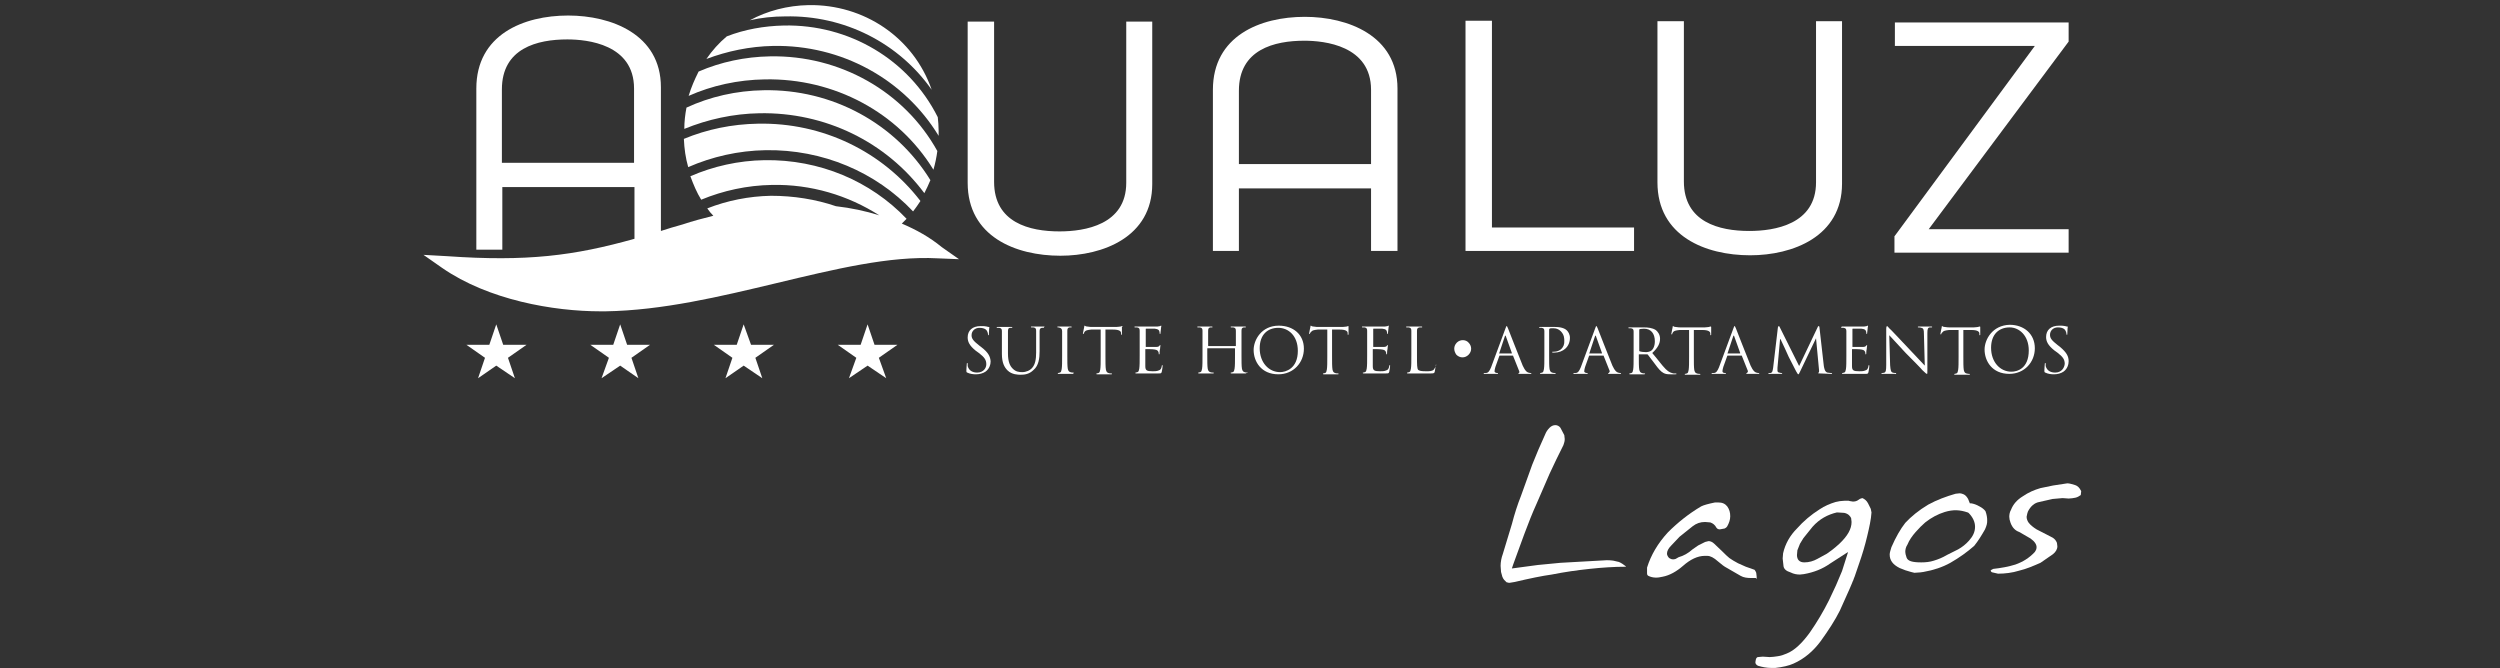
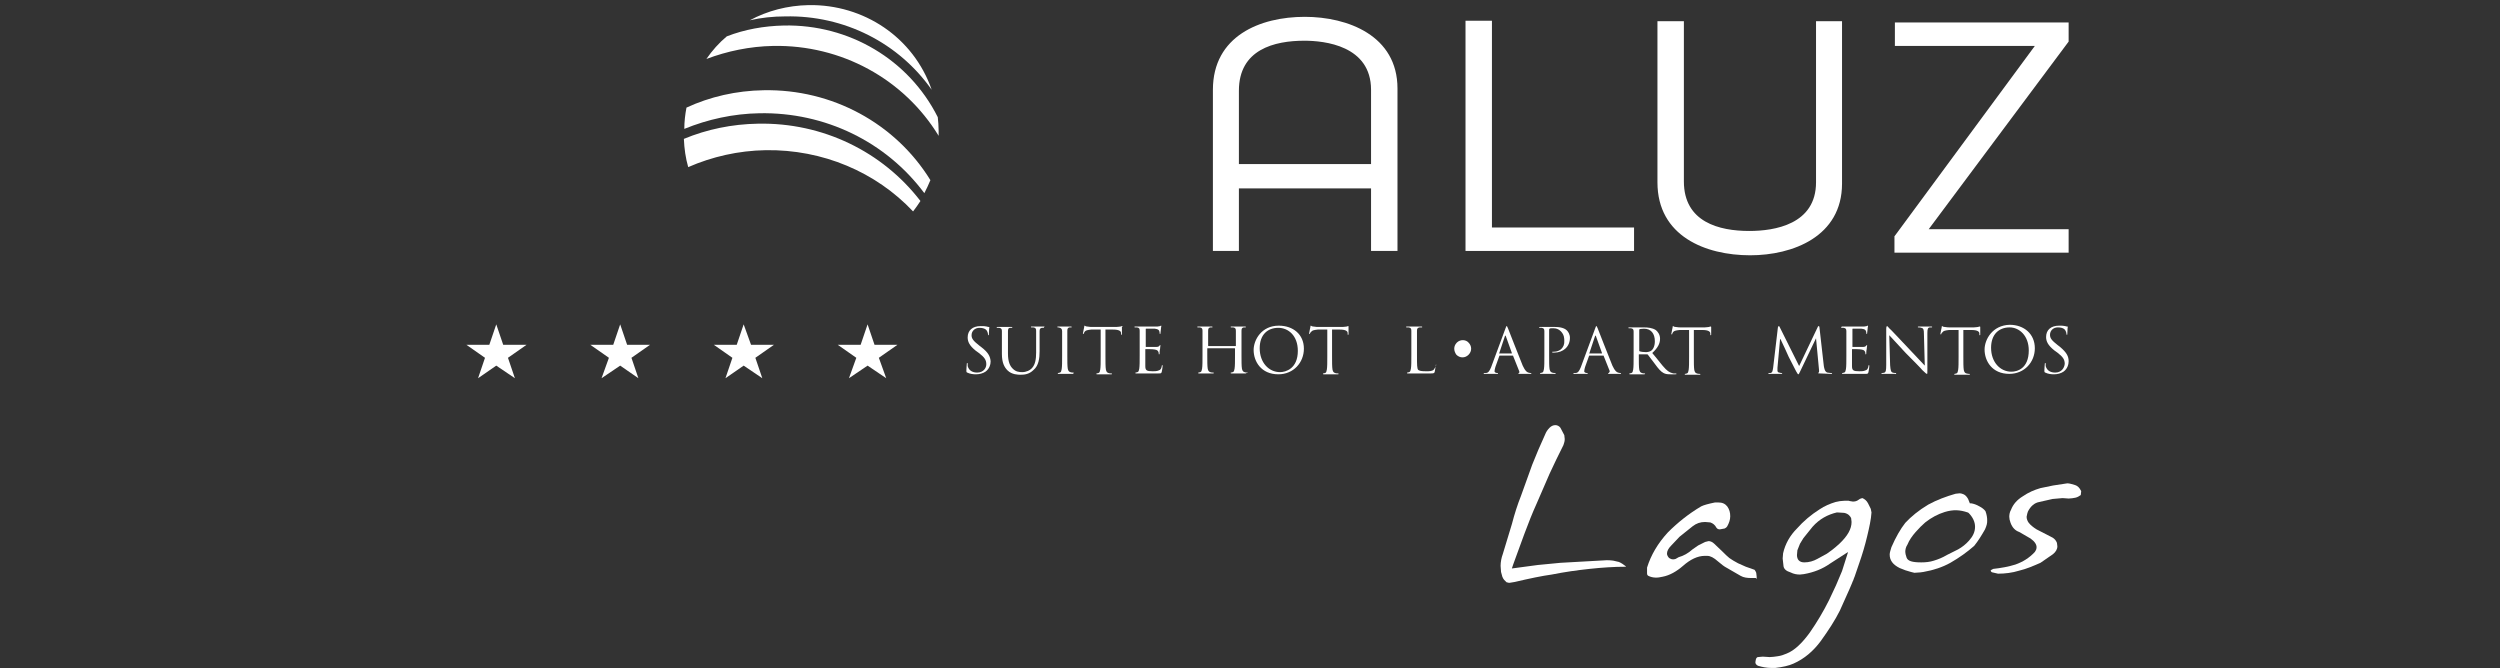
<svg xmlns="http://www.w3.org/2000/svg" width="490" height="131" viewBox="0 0 490 131" fill="none">
  <rect x="0" y="0" width="490" height="131" fill="#333333" stroke="none" />
  <path d="M148.56 24.242C143.465 24.327 138.539 25.348 134.039 27.221C134.123 29.179 134.378 30.967 134.888 32.755C139.559 30.712 144.739 29.52 150.089 29.435C161.214 29.265 171.659 33.692 178.963 41.439C179.472 40.758 179.982 40.077 180.406 39.396C172.933 29.69 161.214 23.986 148.56 24.242Z" fill="white" />
  <path d="M182.614 17.601C179.048 7.3 169.282 0.83 158.496 1C154.335 1.085 150.429 2.107 146.947 3.98C149.155 3.469 151.533 3.214 153.91 3.214C165.46 2.958 176.16 8.407 182.614 17.601Z" fill="white" />
  <path d="M181.171 37.863C181.595 37.012 182.02 36.16 182.36 35.309C175.481 24.157 163.082 17.431 149.664 17.686C144.314 17.771 139.134 18.963 134.548 21.092C134.293 22.454 134.124 23.816 134.124 25.263C138.709 23.39 143.72 22.284 148.815 22.198C161.723 21.943 173.698 27.817 181.171 37.863Z" fill="white" />
  <path d="M183.973 26.625C183.973 26.285 183.973 25.944 183.973 25.604C183.973 24.667 183.888 23.816 183.803 22.965C178.114 11.642 166.394 4.746 153.656 5.001C149.749 5.086 145.928 5.768 142.446 7.13C140.917 8.407 139.559 9.939 138.455 11.557C142.531 10.024 146.947 9.088 151.533 9.003C164.866 8.747 177.179 15.473 183.973 26.625Z" fill="white" />
-   <path d="M182.954 33.266C183.294 32.074 183.549 30.882 183.718 29.605C177.264 17.942 164.611 10.79 150.938 11.046C146.013 11.131 141.257 12.153 136.926 14.025C136.162 15.558 135.482 17.09 134.973 18.793C139.558 16.75 144.654 15.643 149.919 15.558C163.507 15.303 176.075 22.028 182.954 33.266Z" fill="white" />
  <path d="M296.581 69.788L297.77 72.768C297.855 72.938 297.77 73.109 297.685 73.109C297.6 73.109 297.6 73.109 297.6 73.194C297.6 73.279 297.77 73.279 297.94 73.279C298.789 73.279 299.723 73.279 299.893 73.279C300.063 73.279 300.148 73.279 300.148 73.194C300.148 73.109 300.063 73.109 300.063 73.109C299.978 73.109 299.723 73.109 299.553 73.024C299.298 72.938 298.959 72.768 298.449 71.661C297.685 69.788 295.732 64.766 295.562 64.34C295.392 63.999 295.392 63.914 295.307 63.914C295.222 63.914 295.222 63.999 295.052 64.425L292.25 72.002C291.995 72.598 291.74 73.109 291.231 73.109C291.146 73.109 290.976 73.109 290.891 73.109C290.806 73.109 290.806 73.109 290.806 73.194C290.806 73.279 290.891 73.279 291.061 73.279C291.655 73.279 292.335 73.279 292.505 73.279C292.674 73.279 293.184 73.279 293.439 73.279C293.524 73.279 293.609 73.279 293.609 73.194C293.609 73.109 293.609 73.109 293.524 73.109H293.439C293.269 73.109 292.929 73.024 292.929 72.768C292.929 72.513 293.014 72.257 293.099 71.917L293.863 69.788C293.863 69.703 293.948 69.703 293.948 69.703H296.666C296.496 69.703 296.496 69.788 296.581 69.788ZM296.241 69.278H293.863C293.863 69.278 293.778 69.278 293.863 69.192L294.967 65.872C295.052 65.702 295.052 65.702 295.137 65.872L296.326 69.192C296.326 69.278 296.326 69.278 296.241 69.278Z" fill="white" />
  <path d="M304.564 68.937C304.309 68.937 304.224 68.937 304.224 69.022C304.224 69.107 304.309 69.107 304.394 69.107C304.479 69.107 304.564 69.107 304.649 69.107C306.432 69.107 307.706 67.915 307.706 66.213C307.706 65.532 307.367 65.021 307.112 64.766C306.942 64.595 306.348 64.085 304.819 64.085C304.224 64.085 303.545 64.085 303.29 64.085C303.205 64.085 302.441 64.085 301.847 64.085C301.677 64.085 301.677 64.085 301.677 64.17C301.677 64.255 301.762 64.255 301.762 64.255C301.847 64.255 302.101 64.255 302.186 64.255C302.611 64.34 302.696 64.51 302.696 64.936C302.696 65.362 302.696 65.702 302.696 67.575V69.703C302.696 70.895 302.696 71.832 302.611 72.343C302.526 72.683 302.526 72.938 302.271 73.024C302.186 73.024 302.016 73.109 301.932 73.109C301.847 73.109 301.847 73.109 301.847 73.194C301.847 73.279 301.932 73.279 302.016 73.279C302.356 73.279 303.205 73.279 303.205 73.279C303.29 73.279 304.055 73.279 304.734 73.279C304.904 73.279 304.904 73.279 304.904 73.194C304.904 73.194 304.904 73.109 304.819 73.109C304.734 73.109 304.394 73.109 304.224 73.024C303.885 72.938 303.8 72.683 303.715 72.343C303.63 71.832 303.63 70.895 303.63 69.703V64.68C303.63 64.595 303.63 64.51 303.715 64.425C303.8 64.34 304.055 64.34 304.224 64.34C304.479 64.34 305.244 64.255 305.923 64.936C306.602 65.617 306.602 66.383 306.602 66.809C306.687 68.086 305.753 68.937 304.564 68.937Z" fill="white" />
  <path d="M315.264 73.109C315.179 73.109 315.179 73.109 315.179 73.194C315.179 73.279 315.349 73.279 315.519 73.279C316.368 73.279 317.302 73.279 317.472 73.279C317.642 73.279 317.727 73.279 317.727 73.194C317.727 73.109 317.642 73.109 317.642 73.109C317.557 73.109 317.302 73.109 317.132 73.024C316.878 72.938 316.538 72.768 316.028 71.661C315.264 69.788 313.311 64.766 313.141 64.34C312.971 63.999 312.971 63.914 312.886 63.914C312.801 63.914 312.801 63.999 312.631 64.425L309.829 72.002C309.574 72.598 309.319 73.109 308.81 73.109C308.725 73.109 308.555 73.109 308.47 73.109C308.385 73.109 308.385 73.109 308.385 73.194C308.385 73.279 308.47 73.279 308.64 73.279C309.235 73.279 309.914 73.279 310.084 73.279C310.254 73.279 310.763 73.279 311.018 73.279C311.103 73.279 311.188 73.279 311.188 73.194C311.188 73.109 311.188 73.109 311.103 73.109H311.018C310.848 73.109 310.508 73.024 310.508 72.768C310.508 72.513 310.593 72.257 310.678 71.917L311.442 69.788C311.442 69.703 311.527 69.703 311.527 69.703H314.245C314.33 69.703 314.33 69.703 314.33 69.788L315.519 72.768C315.434 73.024 315.349 73.109 315.264 73.109ZM313.905 69.278H311.527C311.527 69.278 311.442 69.278 311.527 69.192L312.631 65.872C312.716 65.702 312.716 65.702 312.801 65.872L313.99 69.192C313.99 69.278 313.99 69.278 313.905 69.278Z" fill="white" />
  <path d="M322.397 73.194C322.313 73.194 321.973 73.194 321.803 73.109C321.463 73.024 321.378 72.768 321.293 72.428C321.209 71.917 321.209 70.98 321.209 69.788V69.533C321.209 69.448 321.209 69.448 321.293 69.448H322.822C322.907 69.448 322.907 69.448 322.992 69.533C323.247 69.874 323.841 70.64 324.351 71.321C325.03 72.257 325.54 72.853 326.049 73.109C326.389 73.279 326.644 73.364 327.408 73.364H328.257C328.512 73.364 328.597 73.364 328.597 73.279L328.512 73.194C328.427 73.194 328.257 73.194 328.002 73.194C327.663 73.109 327.153 73.024 326.474 72.343C325.709 71.576 324.945 70.47 323.841 69.192C324.945 68.171 325.37 67.32 325.37 66.383C325.37 65.532 324.86 64.936 324.521 64.68C323.841 64.255 322.992 64.17 322.228 64.17C321.803 64.17 320.869 64.17 320.784 64.17C320.699 64.17 319.935 64.17 319.34 64.17C319.17 64.17 319.17 64.17 319.17 64.255C319.17 64.34 319.255 64.34 319.255 64.34C319.34 64.34 319.595 64.34 319.68 64.34C320.105 64.425 320.189 64.595 320.189 65.021C320.189 65.447 320.189 65.787 320.189 67.66V69.788C320.189 70.98 320.189 71.917 320.105 72.428C320.02 72.768 320.02 73.024 319.765 73.109C319.68 73.109 319.51 73.194 319.425 73.194C319.34 73.194 319.34 73.194 319.34 73.279C319.34 73.364 319.425 73.364 319.51 73.364C319.85 73.364 320.699 73.364 320.699 73.364C320.784 73.364 321.548 73.364 322.228 73.364C322.397 73.364 322.397 73.364 322.397 73.279C322.482 73.194 322.482 73.194 322.397 73.194ZM321.293 64.68C321.293 64.595 321.293 64.595 321.378 64.51C321.463 64.51 321.803 64.425 322.228 64.425C323.586 64.425 324.351 65.362 324.351 66.894C324.351 67.83 324.011 68.511 323.586 68.767C323.332 68.937 322.907 69.022 322.652 69.022C322.143 69.022 321.548 68.937 321.378 68.852C321.293 68.852 321.293 68.767 321.293 68.682V64.68Z" fill="white" />
  <path d="M333.693 64.68C334.881 64.68 335.221 65.021 335.221 65.362V65.532C335.221 65.702 335.221 65.702 335.306 65.702C335.391 65.702 335.391 65.617 335.391 65.532C335.391 65.362 335.391 64.595 335.391 64.17C335.391 64.085 335.391 63.999 335.306 63.999C335.221 63.999 335.136 63.999 334.966 64.085C334.797 64.085 334.457 64.17 334.117 64.17H329.446C329.277 64.17 328.852 64.17 328.427 64.085C328.088 64.085 328.003 63.914 327.918 63.914C327.833 63.914 327.833 64.085 327.833 64.17C327.833 64.255 327.578 65.276 327.578 65.447C327.578 65.532 327.578 65.532 327.663 65.532C327.748 65.532 327.748 65.532 327.748 65.447C327.748 65.362 327.833 65.276 327.918 65.106C328.088 64.851 328.427 64.766 329.192 64.68H331.06V69.874C331.06 71.066 331.06 72.002 330.975 72.513C330.89 72.853 330.89 73.109 330.635 73.194C330.55 73.194 330.381 73.279 330.296 73.279C330.211 73.279 330.211 73.279 330.211 73.364C330.211 73.449 330.296 73.449 330.381 73.449C330.72 73.449 331.57 73.449 331.57 73.449C331.654 73.449 332.419 73.449 333.098 73.449C333.268 73.449 333.268 73.449 333.268 73.364C333.268 73.364 333.268 73.279 333.183 73.279C333.098 73.279 332.758 73.279 332.589 73.194C332.249 73.109 332.164 72.853 332.079 72.513C331.994 72.002 331.994 71.066 331.994 69.874V64.68H333.693Z" fill="white" />
  <path d="M356.367 73.109C356.367 73.194 356.452 73.194 356.706 73.194C357.131 73.194 358.49 73.279 358.83 73.279C358.999 73.279 359.084 73.279 359.084 73.194C359.084 73.109 359.084 73.109 358.999 73.109C358.914 73.109 358.575 73.109 358.15 73.024C357.641 72.853 357.556 72.172 357.471 71.747L356.622 64.255C356.622 63.999 356.537 63.914 356.452 63.914C356.367 63.914 356.282 63.999 356.282 64.085L352.63 71.747L348.809 64.085C348.724 63.914 348.724 63.914 348.639 63.914C348.554 63.914 348.554 63.999 348.469 64.17L347.535 72.087C347.45 72.513 347.45 73.024 347.025 73.109C346.855 73.109 346.77 73.109 346.686 73.109C346.601 73.109 346.601 73.109 346.601 73.194C346.601 73.279 346.686 73.279 346.855 73.279C347.195 73.279 347.79 73.279 347.874 73.279C347.959 73.279 348.554 73.279 349.063 73.279C349.233 73.279 349.318 73.279 349.318 73.194L349.233 73.109C349.148 73.109 348.978 73.109 348.724 73.024C348.554 73.024 348.384 72.853 348.384 72.683C348.384 72.513 348.384 72.257 348.384 72.087L348.894 66.468H348.978C349.148 66.809 350.507 69.703 350.592 69.959C350.677 70.044 351.696 72.172 352.036 72.768C352.29 73.194 352.375 73.364 352.46 73.364C352.545 73.364 352.63 73.279 352.885 72.683L355.942 66.298L356.537 72.598C356.537 72.853 356.537 73.024 356.452 73.024C356.367 73.024 356.367 73.109 356.367 73.109Z" fill="white" />
  <path d="M360.868 64.17C360.868 64.255 360.953 64.255 360.953 64.255C361.038 64.255 361.292 64.255 361.377 64.255C361.802 64.34 361.887 64.51 361.887 64.936C361.887 65.362 361.887 65.702 361.887 67.575V69.703C361.887 70.895 361.887 71.832 361.802 72.343C361.717 72.683 361.717 72.938 361.462 73.024C361.377 73.024 361.207 73.109 361.122 73.109C361.038 73.109 361.038 73.109 361.038 73.194C361.038 73.279 361.122 73.279 361.207 73.279C361.377 73.279 361.717 73.279 361.972 73.279C362.226 73.279 362.481 73.279 362.481 73.279C362.651 73.279 362.991 73.279 363.415 73.279C363.925 73.279 364.604 73.279 365.538 73.279C366.048 73.279 366.133 73.279 366.218 72.938C366.303 72.683 366.388 71.832 366.388 71.747C366.388 71.661 366.388 71.576 366.303 71.576C366.218 71.576 366.218 71.661 366.218 71.747C366.133 72.257 365.963 72.513 365.623 72.598C365.284 72.768 364.774 72.768 364.434 72.768C363.246 72.768 362.991 72.598 362.991 71.747C362.991 71.491 362.991 70.044 362.991 69.618V68.511C362.991 68.426 362.991 68.426 363.076 68.426C363.245 68.426 364.519 68.426 364.859 68.511C365.369 68.597 365.454 68.767 365.538 68.937C365.623 69.107 365.623 69.192 365.623 69.363C365.623 69.448 365.623 69.448 365.708 69.448C365.793 69.448 365.793 69.278 365.793 69.192C365.793 69.107 365.793 68.682 365.878 68.426C365.878 68.001 365.963 67.83 365.963 67.745C365.963 67.66 365.963 67.66 365.878 67.66C365.793 67.66 365.793 67.745 365.708 67.83C365.623 67.915 365.454 68.001 365.114 68.001C364.859 68.001 363.33 68.001 363.161 68.001C363.076 68.001 363.076 68.001 363.076 67.915V64.51C363.076 64.425 363.076 64.425 363.161 64.425C363.33 64.425 364.689 64.425 364.859 64.425C365.538 64.51 365.623 64.68 365.708 64.851C365.793 65.021 365.793 65.191 365.793 65.276C365.793 65.362 365.793 65.447 365.878 65.447C365.963 65.447 365.963 65.362 365.963 65.276C365.963 65.106 366.048 64.595 366.048 64.51C366.048 64.17 366.133 63.999 366.133 63.914C366.133 63.829 366.133 63.829 366.048 63.829C365.963 63.829 365.963 63.914 365.878 63.914C365.793 63.914 365.538 63.999 365.369 63.999C365.114 63.999 362.566 63.999 362.481 63.999H361.972C361.717 63.999 361.377 63.999 361.038 63.999C360.868 64.085 360.868 64.085 360.868 64.17Z" fill="white" />
  <path d="M371.653 73.194C371.653 73.109 371.653 73.109 371.568 73.109C371.483 73.109 371.143 73.109 370.974 73.024C370.634 72.938 370.549 72.598 370.464 71.576L370.294 65.702C370.719 66.128 372.078 67.66 373.521 69.192C374.88 70.555 376.663 72.343 376.748 72.513C377.428 73.194 377.598 73.279 377.683 73.279C377.767 73.279 377.767 73.194 377.767 72.428V65.276C377.767 64.51 377.852 64.255 378.192 64.17C378.362 64.17 378.447 64.17 378.532 64.17C378.617 64.17 378.702 64.17 378.702 64.085C378.702 63.999 378.617 63.999 378.447 63.999C377.937 63.999 377.513 63.999 377.428 63.999C377.343 63.999 376.663 63.999 376.154 63.999C375.984 63.999 375.899 63.999 375.899 64.085C375.899 64.17 375.899 64.17 375.984 64.17C376.069 64.17 376.409 64.17 376.579 64.255C377.003 64.34 377.088 64.595 377.088 65.447L377.258 71.661C376.833 71.236 375.475 69.788 374.286 68.511C372.332 66.468 370.549 64.51 370.294 64.34C370.209 64.255 369.955 63.914 369.87 63.914C369.785 63.914 369.7 64.085 369.7 64.51V71.491C369.7 72.598 369.615 72.938 369.36 73.024C369.19 73.109 368.935 73.109 368.851 73.109C368.766 73.109 368.766 73.109 368.766 73.194C368.766 73.279 368.851 73.279 368.935 73.279C369.53 73.279 370.039 73.279 370.124 73.279C370.209 73.279 370.719 73.279 371.483 73.279C371.568 73.364 371.653 73.279 371.653 73.194Z" fill="white" />
  <path d="M386.429 64.68C387.618 64.68 387.958 65.021 387.958 65.362V65.532C387.958 65.702 387.958 65.702 388.043 65.702C388.128 65.702 388.128 65.617 388.128 65.532C388.128 65.362 388.128 64.595 388.128 64.17C388.128 64.085 388.128 63.999 388.043 63.999C387.958 63.999 387.873 63.999 387.703 64.085C387.533 64.085 387.194 64.17 386.854 64.17H382.183C382.013 64.17 381.589 64.17 381.164 64.085C380.824 64.085 380.74 63.914 380.655 63.914C380.57 63.914 380.57 64.085 380.57 64.17C380.57 64.255 380.315 65.276 380.315 65.447C380.315 65.532 380.315 65.532 380.4 65.532C380.485 65.532 380.485 65.532 380.485 65.447C380.485 65.362 380.57 65.276 380.74 65.106C380.909 64.851 381.249 64.766 382.013 64.68H383.882V69.874C383.882 71.066 383.882 72.002 383.797 72.513C383.712 72.853 383.712 73.109 383.457 73.194C383.372 73.194 383.202 73.279 383.117 73.279C383.032 73.279 383.032 73.279 383.032 73.364C383.032 73.449 383.117 73.449 383.202 73.449C383.542 73.449 384.391 73.449 384.391 73.449C384.476 73.449 385.24 73.449 385.92 73.449C386.09 73.449 386.09 73.449 386.09 73.364C386.09 73.364 386.09 73.279 386.005 73.279C385.92 73.279 385.665 73.279 385.41 73.194C385.071 73.109 384.986 72.853 384.901 72.513C384.816 72.002 384.816 71.066 384.816 69.874V64.68H386.429Z" fill="white" />
  <path d="M402.82 73.024C401.971 73.024 401.206 72.683 400.952 71.747C400.952 71.576 400.952 71.406 400.952 71.321C400.952 71.236 400.952 71.151 400.867 71.151C400.782 71.151 400.782 71.236 400.782 71.321C400.782 71.491 400.697 72.002 400.697 72.598C400.697 72.938 400.697 72.938 400.867 73.024C401.376 73.279 401.971 73.364 402.565 73.364C403.244 73.364 403.924 73.194 404.433 72.853C405.283 72.257 405.452 71.321 405.452 70.81C405.452 69.874 405.113 69.107 403.669 67.915L403.329 67.66C402.14 66.724 401.801 66.298 401.801 65.617C401.801 64.766 402.48 64.17 403.329 64.17C404.518 64.17 404.773 64.68 404.858 64.851C404.943 65.021 405.028 65.276 405.028 65.447C405.028 65.532 405.028 65.617 405.113 65.617C405.198 65.617 405.198 65.532 405.198 65.362C405.198 64.51 405.283 64.17 405.283 64.085C405.283 63.999 405.283 63.999 405.198 63.999C405.113 63.999 405.028 63.999 404.773 63.914C404.433 63.829 404.094 63.829 403.584 63.829C401.971 63.829 401.036 64.68 401.036 66.043C401.036 66.894 401.376 67.66 402.65 68.682L403.244 69.107C404.348 69.959 404.688 70.469 404.688 71.321C404.603 72.172 404.009 73.024 402.82 73.024Z" fill="white" />
-   <path d="M342.354 73.109C342.269 73.109 342.269 73.109 342.269 73.194C342.269 73.279 342.439 73.279 342.609 73.279C343.458 73.279 344.392 73.279 344.562 73.279C344.732 73.279 344.817 73.279 344.817 73.194C344.817 73.109 344.732 73.109 344.732 73.109C344.647 73.109 344.392 73.109 344.223 73.024C343.968 72.938 343.628 72.768 343.119 71.661C342.354 69.788 340.401 64.766 340.231 64.34C340.061 63.999 340.061 63.914 339.977 63.914C339.892 63.914 339.892 63.999 339.722 64.425L336.919 72.002C336.665 72.598 336.41 73.109 335.9 73.109C335.815 73.109 335.645 73.109 335.561 73.109C335.476 73.109 335.476 73.109 335.476 73.194C335.476 73.279 335.561 73.279 335.73 73.279C336.325 73.279 337.004 73.279 337.174 73.279C337.344 73.279 337.853 73.279 338.108 73.279C338.193 73.279 338.278 73.279 338.278 73.194C338.278 73.109 338.278 73.109 338.193 73.109H338.108C337.853 73.109 337.599 73.024 337.599 72.768C337.599 72.513 337.684 72.257 337.769 71.917L338.533 69.788C338.533 69.703 338.618 69.703 338.618 69.703H341.335C341.42 69.703 341.42 69.703 341.42 69.788L342.609 72.768C342.524 73.024 342.439 73.109 342.354 73.109ZM340.996 69.278H338.618C338.618 69.278 338.533 69.278 338.618 69.192L339.722 65.872C339.807 65.702 339.807 65.702 339.892 65.872L341.08 69.192C341.08 69.278 341.08 69.278 340.996 69.278Z" fill="white" />
  <path d="M388.977 68.511C388.977 70.725 390.421 73.279 393.818 73.279C396.79 73.279 398.828 70.98 398.828 68.256C398.828 65.447 396.705 63.659 393.903 63.659C390.506 63.744 388.977 66.553 388.977 68.511ZM397.639 68.682C397.639 72.257 395.346 72.853 394.242 72.853C392.034 72.853 390.251 70.98 390.251 68.171C390.251 65.532 391.78 64.17 393.903 64.17C395.771 64.17 397.639 65.787 397.639 68.682Z" fill="white" />
  <path d="M244.523 73.024C244.438 73.024 244.099 73.024 243.929 72.938C243.589 72.853 243.504 72.598 243.419 72.257C243.334 71.746 243.334 70.81 243.334 69.618V67.49C243.334 65.617 243.334 65.276 243.334 64.851C243.334 64.425 243.419 64.255 243.759 64.17C243.929 64.17 244.014 64.17 244.099 64.17C244.184 64.17 244.184 64.17 244.184 64.085C244.184 63.999 244.099 63.999 244.014 63.999C243.674 63.999 242.825 63.999 242.825 63.999C242.74 63.999 241.976 63.999 241.381 63.999C241.211 63.999 241.211 63.999 241.211 64.085C241.211 64.17 241.296 64.17 241.296 64.17C241.381 64.17 241.636 64.17 241.721 64.17C242.146 64.255 242.23 64.425 242.23 64.851C242.23 65.276 242.23 65.617 242.23 67.49V67.745C242.23 67.83 242.23 67.83 242.146 67.83H236.88C236.88 67.83 236.795 67.83 236.795 67.745V67.49C236.795 65.617 236.795 65.276 236.795 64.851C236.795 64.425 236.88 64.255 237.22 64.17C237.39 64.17 237.475 64.17 237.56 64.17C237.645 64.17 237.645 64.17 237.645 64.085C237.645 63.999 237.56 63.999 237.475 63.999C237.135 63.999 236.286 63.999 236.286 63.999C236.201 63.999 235.437 63.999 234.842 63.999C234.672 63.999 234.672 63.999 234.672 64.085C234.672 64.17 234.757 64.17 234.757 64.17C234.842 64.17 235.097 64.17 235.182 64.17C235.607 64.255 235.691 64.425 235.691 64.851C235.691 65.276 235.691 65.617 235.691 67.49V69.618C235.691 70.81 235.691 71.746 235.607 72.257C235.522 72.598 235.522 72.853 235.267 72.938C235.182 72.938 235.012 73.024 234.927 73.024C234.842 73.024 234.842 73.024 234.842 73.109C234.842 73.194 234.927 73.194 235.012 73.194C235.352 73.194 236.201 73.194 236.201 73.194C236.286 73.194 237.05 73.194 237.73 73.194C237.899 73.194 237.899 73.194 237.899 73.109C237.899 73.109 237.899 73.024 237.815 73.024C237.73 73.024 237.39 73.024 237.22 72.938C236.88 72.853 236.795 72.598 236.711 72.257C236.626 71.746 236.626 70.81 236.626 69.618V68.341C236.626 68.256 236.626 68.256 236.711 68.256H241.976C241.976 68.256 242.061 68.256 242.061 68.341V69.618C242.061 70.81 242.061 71.746 241.976 72.257C241.891 72.598 241.891 72.853 241.636 72.938C241.551 72.938 241.381 73.024 241.296 73.024C241.211 73.024 241.211 73.024 241.211 73.109C241.211 73.194 241.296 73.194 241.381 73.194C241.721 73.194 242.57 73.194 242.57 73.194C242.655 73.194 243.419 73.194 244.099 73.194C244.269 73.194 244.269 73.194 244.269 73.109C244.608 73.109 244.608 73.024 244.523 73.024Z" fill="white" />
  <path d="M250.638 63.829C247.241 63.829 245.712 66.638 245.712 68.597C245.712 70.81 247.156 73.364 250.553 73.364C253.525 73.364 255.563 71.066 255.563 68.341C255.563 65.532 253.44 63.829 250.638 63.829ZM250.893 72.938C248.685 72.938 246.901 71.066 246.901 68.256C246.901 65.617 248.43 64.255 250.553 64.255C252.506 64.255 254.375 65.787 254.375 68.767C254.375 72.257 251.997 72.938 250.893 72.938Z" fill="white" />
  <path d="M264.311 63.914C264.226 63.914 264.141 63.914 263.971 63.999C263.801 63.999 263.461 64.085 263.122 64.085H258.451C258.281 64.085 257.856 64.085 257.432 63.999C257.092 63.999 257.007 63.829 256.922 63.829C256.837 63.829 256.837 63.999 256.837 64.085C256.837 64.17 256.583 65.191 256.583 65.362C256.583 65.447 256.583 65.447 256.667 65.447C256.752 65.447 256.752 65.447 256.752 65.362C256.752 65.276 256.837 65.191 257.007 65.021C257.177 64.766 257.517 64.68 258.281 64.595H260.149V69.788C260.149 70.98 260.149 71.917 260.064 72.428C259.979 72.768 259.979 73.024 259.725 73.109C259.64 73.109 259.47 73.194 259.385 73.194C259.3 73.194 259.3 73.194 259.3 73.279C259.3 73.364 259.385 73.364 259.47 73.364C259.81 73.364 260.659 73.364 260.659 73.364C260.744 73.364 261.508 73.364 262.187 73.364C262.357 73.364 262.357 73.364 262.357 73.279C262.357 73.279 262.357 73.194 262.272 73.194C262.187 73.194 261.848 73.194 261.678 73.109C261.338 73.024 261.253 72.768 261.168 72.428C261.083 71.917 261.083 70.98 261.083 69.788V64.595H262.612C263.801 64.595 264.141 64.936 264.141 65.276V65.447C264.141 65.617 264.141 65.617 264.226 65.617C264.311 65.617 264.311 65.532 264.311 65.447C264.311 65.276 264.311 64.51 264.311 64.085C264.311 63.999 264.311 63.914 264.311 63.914Z" fill="white" />
-   <path d="M272.378 71.576C272.293 71.576 272.293 71.661 272.293 71.746C272.208 72.257 272.038 72.513 271.699 72.598C271.359 72.768 270.849 72.768 270.51 72.768C269.321 72.768 269.066 72.598 269.066 71.746C269.066 71.491 269.066 70.044 269.066 69.618V68.511C269.066 68.426 269.066 68.426 269.151 68.426C269.321 68.426 270.595 68.426 270.934 68.511C271.444 68.597 271.529 68.767 271.614 68.937C271.699 69.107 271.699 69.192 271.699 69.363C271.699 69.448 271.699 69.448 271.783 69.448C271.868 69.448 271.868 69.278 271.868 69.192C271.868 69.107 271.868 68.682 271.953 68.426C271.953 68.001 272.038 67.83 272.038 67.745C272.038 67.66 272.038 67.66 271.953 67.66C271.868 67.66 271.868 67.745 271.783 67.83C271.699 67.915 271.529 68.001 271.189 68.001C270.934 68.001 269.406 68.001 269.236 68.001C269.151 68.001 269.151 68.001 269.151 67.915V64.51C269.151 64.425 269.151 64.425 269.236 64.425C269.406 64.425 270.764 64.425 270.934 64.425C271.614 64.51 271.699 64.68 271.783 64.851C271.868 65.021 271.868 65.191 271.868 65.276C271.868 65.362 271.868 65.447 271.953 65.447C272.038 65.447 272.038 65.362 272.038 65.276C272.038 65.106 272.123 64.595 272.123 64.51C272.123 64.17 272.208 63.999 272.208 63.914C272.208 63.829 272.208 63.829 272.123 63.829C272.038 63.829 272.038 63.914 271.953 63.914C271.868 63.914 271.614 63.999 271.444 63.999C271.189 63.999 268.641 63.999 268.556 63.999H268.047C267.792 63.999 267.452 63.999 267.113 63.999C266.943 63.999 266.943 63.999 266.943 64.085C266.943 64.17 267.028 64.17 267.028 64.17C267.113 64.17 267.367 64.17 267.452 64.17C267.877 64.255 267.962 64.425 267.962 64.851C267.962 65.276 267.962 65.617 267.962 67.49V69.618C267.962 70.81 267.962 71.746 267.877 72.257C267.792 72.598 267.792 72.853 267.537 72.938C267.452 72.938 267.283 73.024 267.198 73.024C267.113 73.024 267.113 73.024 267.113 73.109C267.113 73.194 267.198 73.194 267.283 73.194C267.452 73.194 267.792 73.194 268.047 73.194C268.302 73.194 268.556 73.194 268.556 73.194C268.726 73.194 269.066 73.194 269.491 73.194C270 73.194 270.679 73.194 271.614 73.194C272.123 73.194 272.208 73.194 272.293 72.853C272.378 72.598 272.463 71.746 272.463 71.661C272.463 71.661 272.463 71.576 272.378 71.576Z" fill="white" />
  <path d="M281.465 71.491C281.38 71.491 281.38 71.576 281.38 71.661C281.38 71.917 281.21 72.172 281.04 72.428C280.7 72.768 280.191 72.768 279.511 72.768C278.577 72.768 278.238 72.683 277.983 72.513C277.728 72.257 277.728 71.491 277.728 69.703V67.49C277.728 65.617 277.728 65.276 277.728 64.851C277.728 64.425 277.813 64.255 278.238 64.17C278.407 64.17 278.577 64.17 278.662 64.17C278.747 64.17 278.747 64.17 278.747 64.085C278.747 63.999 278.662 63.999 278.577 63.999C278.238 63.999 277.303 63.999 277.219 63.999C277.134 63.999 276.369 63.999 275.775 63.999C275.605 63.999 275.605 63.999 275.605 64.085C275.605 64.17 275.69 64.17 275.69 64.17C275.775 64.17 276.03 64.17 276.115 64.17C276.539 64.255 276.624 64.425 276.624 64.851C276.624 65.276 276.624 65.617 276.624 67.49V69.618C276.624 70.81 276.624 71.746 276.539 72.257C276.454 72.598 276.454 72.853 276.199 72.938C276.115 72.938 275.945 73.024 275.86 73.024C275.775 73.024 275.775 73.024 275.775 73.109C275.775 73.194 275.86 73.194 275.945 73.194C276.115 73.194 276.369 73.194 276.624 73.194C276.879 73.194 277.049 73.194 277.134 73.194C277.473 73.194 277.898 73.194 278.407 73.194C278.917 73.194 279.596 73.194 280.446 73.194C281.125 73.194 281.125 73.109 281.21 72.853C281.295 72.513 281.38 71.747 281.38 71.661C281.55 71.576 281.55 71.491 281.465 71.491Z" fill="white" />
  <path d="M192.296 68.001L191.956 67.745C190.767 66.809 190.427 66.383 190.427 65.702C190.427 64.851 191.107 64.255 191.956 64.255C193.145 64.255 193.4 64.766 193.485 64.936C193.569 65.106 193.654 65.362 193.654 65.532C193.654 65.617 193.654 65.702 193.739 65.702C193.824 65.702 193.824 65.617 193.824 65.447C193.824 64.595 193.909 64.255 193.909 64.17C193.909 64.085 193.909 64.085 193.824 64.085C193.739 64.085 193.654 64.085 193.4 63.999C193.06 63.914 192.72 63.914 192.211 63.914C190.597 63.914 189.663 64.766 189.663 66.128C189.663 66.979 190.003 67.745 191.277 68.767L191.871 69.192C192.975 70.044 193.315 70.555 193.315 71.406C193.315 72.172 192.72 73.024 191.531 73.024C190.682 73.024 189.918 72.683 189.663 71.747C189.663 71.576 189.663 71.406 189.663 71.321C189.663 71.236 189.663 71.151 189.578 71.151C189.493 71.151 189.493 71.236 189.493 71.321C189.493 71.491 189.408 72.002 189.408 72.598C189.408 72.938 189.408 72.938 189.578 73.024C190.088 73.279 190.682 73.364 191.277 73.364C191.956 73.364 192.635 73.194 193.145 72.853C193.994 72.257 194.164 71.321 194.164 70.81C194.079 69.874 193.739 69.107 192.296 68.001Z" fill="white" />
  <path d="M204.61 63.999C204.27 63.999 203.675 63.999 203.591 63.999C203.506 63.999 202.826 63.999 202.232 63.999C202.062 63.999 202.062 63.999 202.062 64.085C202.062 64.17 202.147 64.17 202.147 64.17C202.232 64.17 202.487 64.17 202.571 64.17C202.996 64.255 203.081 64.425 203.081 64.851C203.081 65.276 203.081 65.617 203.081 67.49V69.107C203.081 70.384 202.911 71.406 202.317 72.087C201.892 72.598 201.128 72.938 200.363 72.938C199.684 72.938 199.09 72.853 198.495 72.257C197.986 71.746 197.561 70.98 197.561 69.278V67.575C197.561 65.702 197.561 65.362 197.561 64.936C197.561 64.51 197.646 64.255 197.986 64.255C198.155 64.255 198.24 64.255 198.325 64.255C198.41 64.255 198.41 64.255 198.41 64.17C198.41 64.085 198.325 64.085 198.24 64.085C197.901 64.085 197.136 64.085 196.967 64.085C196.797 64.085 196.117 64.085 195.523 64.085C195.353 64.085 195.353 64.085 195.353 64.17C195.353 64.255 195.438 64.255 195.438 64.255C195.523 64.255 195.778 64.255 195.863 64.255C196.287 64.34 196.372 64.51 196.372 64.936C196.372 65.362 196.372 65.702 196.372 67.575V69.363C196.372 71.151 196.882 72.002 197.476 72.598C198.325 73.449 199.599 73.449 200.024 73.449C200.788 73.449 201.722 73.364 202.571 72.513C203.591 71.661 203.76 70.214 203.76 68.852V67.575C203.76 65.702 203.76 65.362 203.76 64.936C203.76 64.51 203.845 64.34 204.185 64.255C204.355 64.255 204.44 64.255 204.525 64.255C204.61 64.255 204.61 64.255 204.61 64.17C204.779 63.999 204.779 63.999 204.61 63.999Z" fill="white" />
  <path d="M210.384 73.024C210.299 73.024 209.96 73.024 209.79 72.938C209.45 72.853 209.365 72.598 209.28 72.257C209.195 71.747 209.195 70.81 209.195 69.618V67.49C209.195 65.617 209.195 65.276 209.195 64.851C209.195 64.425 209.28 64.255 209.62 64.17C209.79 64.17 209.875 64.17 209.96 64.17C210.045 64.17 210.045 64.17 210.045 64.085C210.045 63.999 209.96 63.999 209.875 63.999C209.535 63.999 208.686 63.999 208.686 63.999C208.686 63.999 207.837 63.999 207.412 63.999C207.242 63.999 207.242 63.999 207.242 64.085C207.242 64.17 207.327 64.17 207.327 64.17C207.412 64.17 207.582 64.17 207.752 64.255C208.006 64.34 208.176 64.51 208.176 64.936C208.176 65.362 208.176 65.702 208.176 67.575V69.703C208.176 70.895 208.176 71.832 208.091 72.343C208.006 72.683 208.006 72.938 207.752 73.024C207.667 73.024 207.497 73.109 207.412 73.109C207.327 73.109 207.327 73.109 207.327 73.194C207.327 73.279 207.412 73.279 207.497 73.279C207.837 73.279 208.686 73.279 208.686 73.279C208.686 73.279 209.535 73.279 210.214 73.279C210.384 73.279 210.384 73.279 210.384 73.194C210.469 73.109 210.469 73.024 210.384 73.024Z" fill="white" />
  <path d="M219.98 63.914C219.896 63.914 219.811 63.914 219.641 63.999C219.471 63.999 219.131 64.085 218.792 64.085H214.121C213.951 64.085 213.526 64.085 213.102 63.999C212.762 63.999 212.677 63.829 212.592 63.829C212.507 63.829 212.507 63.999 212.507 64.085C212.507 64.17 212.252 65.191 212.252 65.362C212.252 65.447 212.252 65.447 212.337 65.447C212.422 65.447 212.422 65.447 212.422 65.362C212.422 65.276 212.507 65.191 212.592 65.021C212.762 64.766 213.102 64.68 213.866 64.595H215.734V69.788C215.734 70.98 215.734 71.917 215.649 72.428C215.564 72.768 215.564 73.024 215.31 73.109C215.225 73.109 215.055 73.194 214.97 73.194C214.885 73.194 214.885 73.194 214.885 73.279C214.885 73.364 214.97 73.364 215.055 73.364C215.395 73.364 216.244 73.364 216.244 73.364C216.244 73.364 217.093 73.364 217.772 73.364C217.942 73.364 217.942 73.364 217.942 73.279C217.942 73.279 217.942 73.194 217.857 73.194C217.772 73.194 217.433 73.194 217.263 73.109C216.923 73.024 216.838 72.768 216.753 72.428C216.668 71.917 216.668 70.98 216.668 69.788V64.595H218.197C219.386 64.595 219.726 64.936 219.726 65.276V65.447C219.726 65.617 219.726 65.617 219.811 65.617C219.896 65.617 219.896 65.532 219.896 65.447C219.896 65.276 219.896 64.51 219.896 64.085C220.065 63.999 220.065 63.914 219.98 63.914Z" fill="white" />
  <path d="M227.793 71.576C227.709 71.576 227.709 71.661 227.709 71.746C227.624 72.257 227.454 72.513 227.114 72.598C226.774 72.768 226.265 72.768 225.925 72.768C224.736 72.768 224.481 72.598 224.481 71.746C224.481 71.491 224.481 70.044 224.481 69.618V68.511C224.481 68.426 224.481 68.426 224.566 68.426C224.736 68.426 226.01 68.426 226.35 68.511C226.859 68.597 226.944 68.767 227.029 68.937C227.114 69.107 227.114 69.192 227.114 69.363C227.114 69.448 227.114 69.448 227.199 69.448C227.284 69.448 227.284 69.278 227.284 69.192C227.284 69.107 227.284 68.682 227.369 68.426C227.369 68.001 227.454 67.83 227.454 67.745C227.454 67.66 227.454 67.66 227.369 67.66C227.284 67.66 227.284 67.745 227.199 67.83C227.114 67.915 226.944 68.001 226.605 68.001C226.35 68.001 224.821 68.001 224.651 68.001C224.566 68.001 224.566 68.001 224.566 67.915V64.51C224.566 64.425 224.566 64.425 224.651 64.425C224.821 64.425 226.18 64.425 226.35 64.425C227.029 64.51 227.114 64.68 227.199 64.851C227.284 65.021 227.284 65.191 227.284 65.276C227.284 65.362 227.284 65.447 227.369 65.447C227.454 65.447 227.454 65.362 227.454 65.276C227.454 65.106 227.539 64.595 227.539 64.51C227.539 64.17 227.624 63.999 227.624 63.914C227.624 63.829 227.624 63.829 227.539 63.829C227.454 63.829 227.454 63.914 227.369 63.914C227.284 63.914 227.029 63.999 226.859 63.999C226.605 63.999 224.057 63.999 223.972 63.999H223.462C223.208 63.999 222.868 63.999 222.528 63.999C222.358 63.999 222.358 63.999 222.358 64.085C222.358 64.17 222.443 64.17 222.443 64.17C222.528 64.17 222.783 64.17 222.868 64.17C223.293 64.255 223.377 64.425 223.377 64.851C223.377 65.276 223.377 65.617 223.377 67.49V69.618C223.377 70.81 223.377 71.746 223.293 72.257C223.208 72.598 223.208 72.853 222.953 72.938C222.868 72.938 222.698 73.024 222.613 73.024C222.528 73.024 222.528 73.024 222.528 73.109C222.528 73.194 222.613 73.194 222.698 73.194C222.868 73.194 223.208 73.194 223.462 73.194C223.717 73.194 223.972 73.194 223.972 73.194C224.142 73.194 224.481 73.194 224.906 73.194C225.416 73.194 226.095 73.194 227.029 73.194C227.539 73.194 227.624 73.194 227.709 72.853C227.793 72.598 227.878 71.746 227.878 71.661C227.878 71.661 227.878 71.576 227.793 71.576Z" fill="white" />
  <path d="M285.541 67.149C285.202 67.49 285.032 67.915 285.032 68.341C285.032 68.767 285.202 69.192 285.456 69.533C285.796 69.874 286.221 70.044 286.645 70.044C287.07 70.044 287.495 69.874 287.834 69.533C288.174 69.192 288.344 68.767 288.344 68.341C288.344 67.915 288.174 67.49 287.834 67.149C287.325 66.553 286.221 66.468 285.541 67.149Z" fill="white" />
-   <path d="M176.755 43.822C177.095 43.482 177.349 43.227 177.689 42.886C170.64 35.479 160.62 31.223 149.834 31.393C144.739 31.478 139.813 32.585 135.313 34.543C135.907 36.16 136.586 37.778 137.436 39.14C141.767 37.352 146.437 36.331 151.278 36.246C158.921 36.075 166.224 38.289 172.339 42.205C169.621 41.354 166.819 40.758 163.847 40.417C159.855 39.055 155.524 38.374 151.108 38.374C146.777 38.459 142.531 39.31 138.625 40.843C138.964 41.354 139.389 41.864 139.813 42.29C137.775 42.801 135.822 43.312 133.784 43.993C132.255 44.419 130.812 44.844 129.538 45.27V17.09C129.538 6.704 119.772 3.043 111.364 3.043C102.617 3.043 93.361 6.789 93.361 17.346V48.931H98.456V36.671H124.357V46.802C112.553 50.123 103.297 51.314 87.586 50.208L83 49.952L86.652 52.506C95.738 58.806 108.477 61.02 117.733 61.02C118.073 61.02 118.413 61.02 118.668 61.02C129.793 60.849 141.172 58.125 152.212 55.486C163.592 52.762 174.377 50.123 183.803 50.633L187.965 50.803L184.568 48.42C182.19 46.462 179.557 45.014 176.755 43.822ZM124.273 17.346V31.904H98.371V17.516C98.371 9.428 105.335 7.726 111.194 7.726C115.101 7.726 124.273 8.662 124.273 17.346Z" fill="white" />
-   <path d="M207.837 50.123C216.159 50.123 225.84 46.462 225.84 36.075V4.235H220.745V35.82C220.745 44.078 212.592 45.355 207.667 45.355C201.807 45.355 194.843 43.652 194.843 35.65V4.235H189.663V35.82C189.663 46.377 199.09 50.123 207.837 50.123Z" fill="white" />
  <path d="M255.733 3.299C246.986 3.299 237.729 7.045 237.729 17.601V49.186H242.825V36.927H268.726V49.186H273.907V17.346C273.907 6.959 264.141 3.299 255.733 3.299ZM268.726 17.601V32.159H242.825V17.771C242.825 9.684 249.789 7.981 255.648 7.981C259.555 7.981 268.726 8.917 268.726 17.601Z" fill="white" />
  <path d="M320.275 44.589H292.42V4.065H287.24V49.186H320.275V44.589Z" fill="white" />
  <path d="M343.034 50.037C351.356 50.037 361.038 46.377 361.038 35.99V4.15H355.942V35.735C355.942 43.993 347.79 45.27 342.864 45.27C337.004 45.27 330.041 43.567 330.041 35.565V4.15H324.86V35.735C324.86 46.291 334.287 50.037 343.034 50.037Z" fill="white" />
  <path d="M405.452 44.929H378.022L405.452 8.151V4.405H371.398V9.003H398.828L371.398 46.206L371.313 46.291V49.526H405.452V44.929Z" fill="white" />
  <path d="M98.626 67.575L97.267 63.574L95.908 67.575H91.407L95.059 70.129L93.7 74.13L97.267 71.661L100.919 74.13L99.56 70.129L103.212 67.575H98.626Z" fill="white" />
  <path d="M122.914 67.575L121.555 63.574L120.196 67.575H115.695L119.347 70.129L117.903 74.13L121.555 71.661L125.122 74.13L123.763 70.129L127.415 67.575H122.914Z" fill="white" />
  <path d="M147.202 67.575L145.758 63.574L144.399 67.575H139.898L143.55 70.129L142.191 74.13L145.758 71.661L149.41 74.13L148.051 70.129L151.703 67.575H147.202Z" fill="white" />
  <path d="M171.405 67.575L170.046 63.574L168.687 67.575H164.187L167.838 70.129L166.395 74.13L170.046 71.661L173.698 74.13L172.254 70.129L175.906 67.575H171.405Z" fill="white" />
  <path d="M317.302 110.142C316.538 109.972 316.283 109.887 316.198 109.887C316.028 109.887 315.773 109.802 314.924 109.802L305.838 110.312L301.422 110.738L296.326 111.419L296.581 110.653C297.515 108.184 298.194 106.141 298.789 104.608C299.553 102.565 300.318 100.607 301.167 98.734C302.186 96.35 303.035 94.477 303.714 92.86C304.564 90.987 305.498 89.114 306.432 87.241C306.602 86.815 306.687 86.39 306.687 86.049L306.602 85.283L305.838 83.836C305.328 83.155 304.394 83.155 303.714 83.836C303.29 84.261 303.035 84.687 302.865 85.113L301.506 88.177L300.318 91.072L298.11 97.202C297.43 98.904 296.836 100.777 296.326 102.735L294.543 108.61C294.288 109.291 294.118 110.142 294.118 110.908L294.203 112.1L294.458 113.037C294.543 113.207 294.628 113.547 295.137 113.973L295.307 114.143H295.392C295.562 114.229 295.732 114.229 295.902 114.229L296.921 114.058C299.808 113.377 302.271 112.866 304.139 112.611C306.687 112.1 309.15 111.76 311.527 111.504C313.905 111.249 316.283 111.079 318.661 111.079C318.661 111.079 318.661 111.079 318.661 110.993C318.236 110.653 317.727 110.312 317.302 110.142Z" fill="white" />
  <path d="M344.308 113.377C344.308 113.377 344.308 113.292 344.308 113.037L344.223 112.27C344.053 111.845 343.883 111.675 343.883 111.675L342.185 111.079L340.656 110.398C339.977 110.057 339.467 109.716 338.958 109.376C338.533 109.035 338.108 108.61 337.684 108.184L335.985 106.566C335.646 106.226 335.221 106.056 334.881 106.056L334.202 106.226L332.843 106.907L331.739 107.673C330.89 108.439 329.956 108.95 329.022 109.206L328.427 109.546C328.172 109.631 328.087 109.631 327.918 109.631C327.663 109.631 327.408 109.546 327.153 109.376C326.899 109.121 326.729 108.78 326.729 108.525C326.729 108.014 326.983 107.503 327.578 106.907L329.191 105.204L331.739 103.161C332.503 102.565 333.268 102.31 334.202 102.31L335.221 102.395C335.731 102.565 336.155 102.906 336.41 103.417C336.58 103.672 336.835 103.757 337.089 103.757L338.023 103.587C338.193 103.502 338.363 103.417 338.533 103.161C338.873 102.565 339.127 101.884 339.127 101.203C339.127 100.437 338.958 99.841 338.533 99.245C338.108 98.734 337.599 98.479 336.75 98.479H336.155C334.881 98.734 333.947 98.99 333.438 99.245C330.975 100.692 328.767 102.48 326.899 104.353C324.945 106.481 323.587 108.78 322.822 111.249V112.356C322.822 112.611 322.907 112.781 323.077 112.866C323.926 113.292 324.86 113.292 325.879 113.037C327.238 112.781 328.597 112.015 329.871 110.908C331.315 109.631 332.758 108.95 334.117 108.95H334.627C335.221 108.95 335.9 109.291 336.75 110.057C337.429 110.653 338.023 111.079 338.363 111.249C339.382 111.845 340.316 112.356 341.166 112.866C341.76 113.207 342.439 113.292 343.289 113.292H344.138C344.223 113.462 344.223 113.462 344.308 113.377Z" fill="white" />
  <path d="M366.133 98.649C365.878 98.138 365.454 97.798 365.029 97.627C364.605 97.713 364.35 97.883 364.265 97.968C363.925 98.223 363.586 98.308 363.161 98.308C362.736 98.223 362.482 98.223 362.312 98.138C362.057 98.138 361.802 98.138 361.632 98.138L360.613 98.223L359.764 98.394C358.66 98.734 357.641 99.16 356.622 99.841C355.008 100.862 353.48 102.139 352.206 103.587C350.847 104.949 349.913 106.566 349.488 108.439L349.403 109.461L349.573 110.993C349.658 111.504 350.083 111.93 350.932 112.185C351.611 112.526 352.206 112.611 352.8 112.611L353.565 112.526C355.518 112.185 357.216 111.504 358.66 110.483L359.849 109.716L362.227 108.184L361.038 111.93L359.849 114.739L358.49 117.634C357.386 119.847 356.112 121.976 354.754 123.934C353.225 126.062 351.696 127.509 350.168 128.105C349.573 128.361 349.064 128.531 348.469 128.616C347.875 128.701 347.365 128.787 346.856 128.787L345.497 128.701L344.563 128.787C344.478 128.787 344.223 128.872 344.138 129.297L344.053 129.808C344.053 130.064 344.223 130.319 344.563 130.489C345.412 130.745 346.261 130.915 347.195 130.915H347.96C349.403 130.745 350.592 130.489 351.526 130.064C353.65 129.127 355.433 127.595 356.877 125.637C358.405 123.508 359.679 121.55 360.613 119.677L362.482 115.506L362.991 114.314C363.076 114.058 363.161 113.888 363.246 113.718C363.331 113.462 363.416 113.207 363.501 113.037L364.435 110.312C365.029 108.61 365.539 106.907 365.963 105.119C366.388 103.331 366.728 101.799 366.813 100.437C366.728 100.181 366.728 99.841 366.643 99.671L366.133 98.649ZM360.528 106.566C359.424 107.588 358.575 108.184 358.066 108.525L356.197 109.546C355.433 109.972 354.584 110.227 353.65 110.227C352.715 110.227 352.206 109.716 352.206 108.78L352.291 107.843L352.8 106.566L353.48 105.46L355.263 103.246C356.622 101.714 358.235 100.862 360.019 100.437H360.104L361.462 100.522C362.312 100.692 362.651 101.203 362.821 101.544L362.906 102.31C362.906 103.672 362.142 105.034 360.528 106.566Z" fill="white" />
  <path d="M387.958 99.245C387.364 98.904 386.854 98.734 386.344 98.649H386.09L385.75 97.798C385.495 97.372 385.24 97.031 384.816 96.861C384.561 96.776 384.391 96.691 384.052 96.691L383.287 96.776C381.504 97.287 379.636 97.968 377.937 98.904C376.069 100.011 374.54 101.288 373.436 102.48C372.502 103.672 371.568 105.289 370.719 107.248C370.549 107.844 370.379 108.269 370.379 108.695C370.379 109.802 370.973 110.653 372.332 111.334C373.096 111.675 373.861 111.93 374.54 112.1L375.22 112.27L376.408 112.185L377.003 112.1C378.956 111.76 380.74 111.164 382.268 110.312C384.052 109.291 385.58 108.184 386.939 106.992C387.703 106.056 388.383 104.949 389.062 103.757C389.232 103.417 389.317 103.076 389.402 102.821C389.487 102.565 389.487 102.225 389.487 101.969C389.487 101.458 389.402 100.862 389.147 100.181C388.892 99.841 388.468 99.5 387.958 99.245ZM385.92 105.971C385.325 106.652 384.561 107.248 383.797 107.673L381.589 108.78C380.74 109.291 379.89 109.631 379.041 109.887C378.277 110.142 377.428 110.227 376.578 110.227C374.795 110.227 373.946 109.972 373.691 109.291C373.521 108.78 373.436 108.439 373.436 108.184C373.436 107.758 373.521 107.248 373.861 106.737C374.2 105.885 374.795 105.034 375.474 104.268C376.154 103.502 376.748 102.906 377.343 102.395C378.532 101.458 379.805 100.777 381.164 100.352C382.863 99.841 384.136 99.926 385.665 100.437L385.835 100.522C386.684 101.373 387.109 102.31 387.109 103.246C387.109 104.268 386.684 105.119 385.92 105.971Z" fill="white" />
  <path d="M406.726 95.073C406.132 94.903 405.622 94.733 405.197 94.733L402.395 95.159L399.932 95.669C398.743 96.01 397.554 96.521 396.45 97.287C395.346 97.968 394.582 98.819 394.157 99.926C393.903 100.352 393.818 100.862 393.818 101.288C393.818 101.629 393.903 102.054 394.072 102.48C394.412 103.417 395.007 104.012 395.771 104.268L397.979 105.545C398.828 106.141 399.168 106.737 399.168 107.248C399.168 107.673 398.998 107.929 398.828 108.184C397.724 109.376 396.45 110.142 395.007 110.653C393.648 111.079 392.204 111.334 390.676 111.504C390.336 111.675 390.166 111.76 390.166 111.845C390.251 112.1 390.421 112.185 390.506 112.185L391.61 112.441C392.968 112.441 394.412 112.27 395.771 111.845C397.215 111.504 398.573 110.908 399.932 110.312L402.395 108.61C402.904 108.184 403.244 107.673 403.244 107.077L403.159 106.396C402.989 105.971 402.735 105.63 402.31 105.375L399.168 103.757C398.488 103.331 397.979 102.906 397.639 102.48C397.384 102.139 397.215 101.714 397.215 101.288C397.3 100.777 397.384 100.522 397.469 100.267C397.979 99.245 398.743 98.564 399.677 98.394L402.31 97.798L404.263 97.627L405.452 97.713C405.877 97.713 406.386 97.627 406.811 97.542C407.151 97.457 407.49 97.287 407.83 97.031L407.915 96.265C407.575 95.584 407.236 95.244 406.726 95.073Z" fill="white" />
</svg>